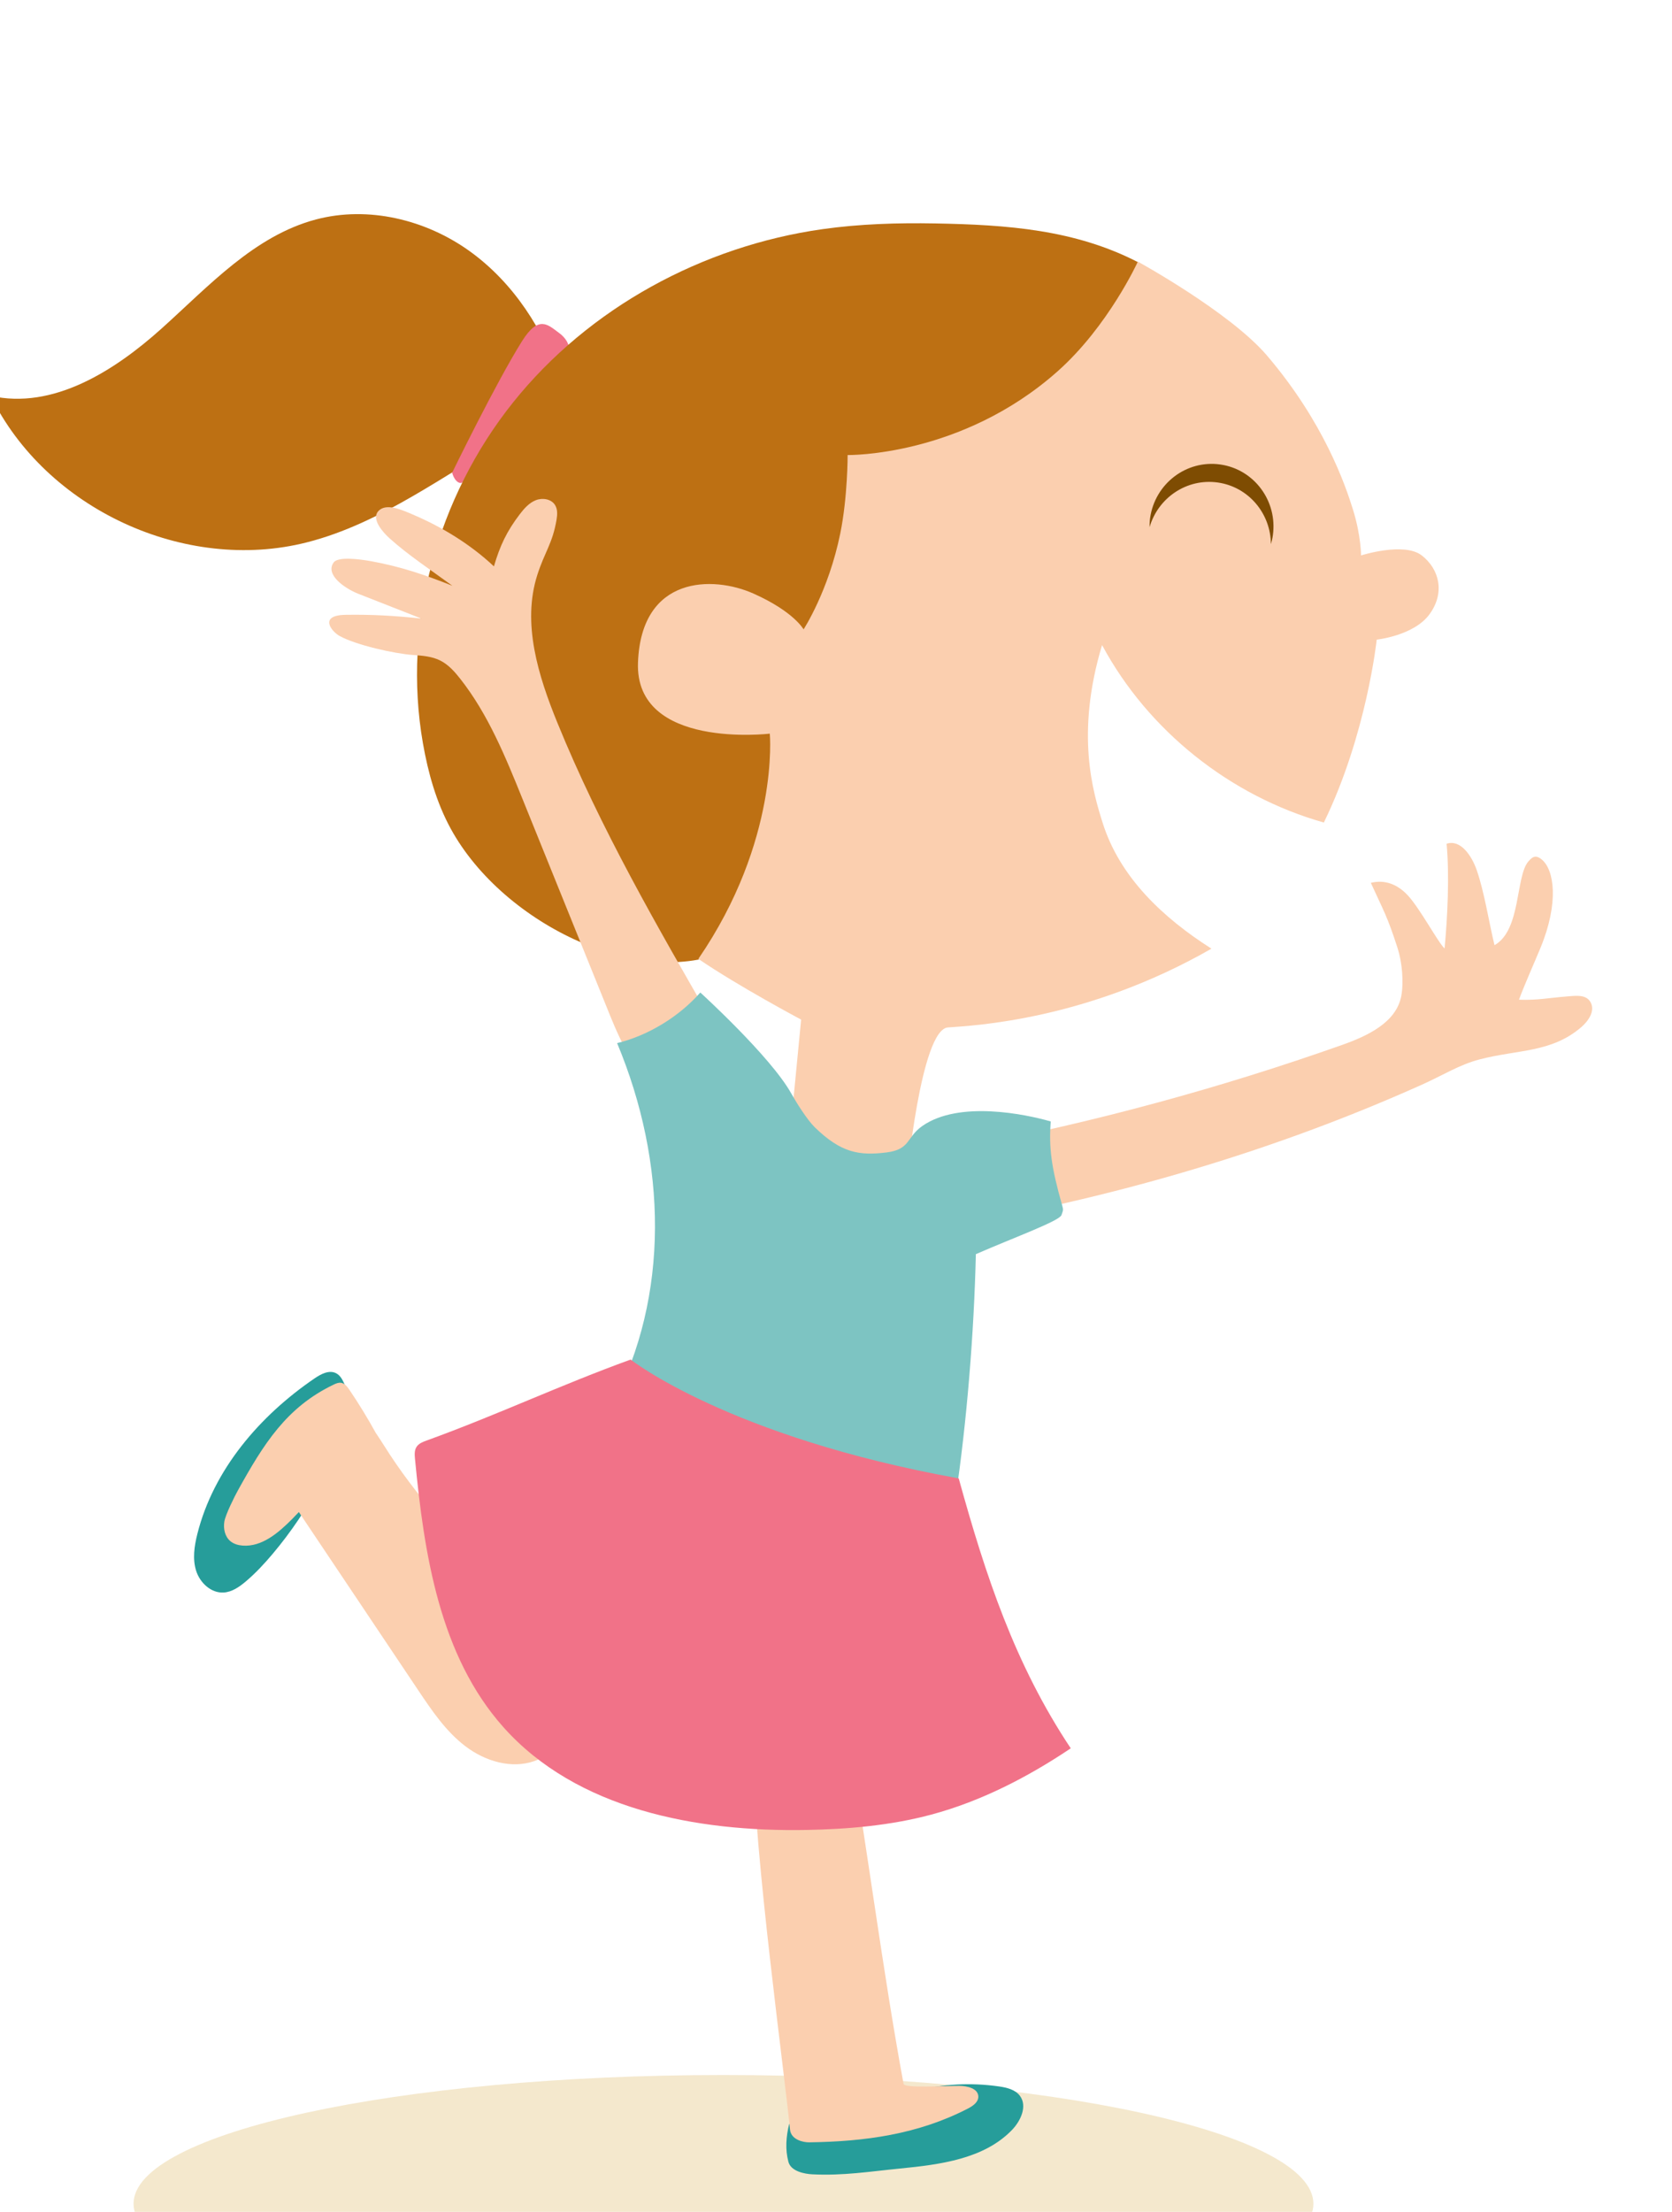
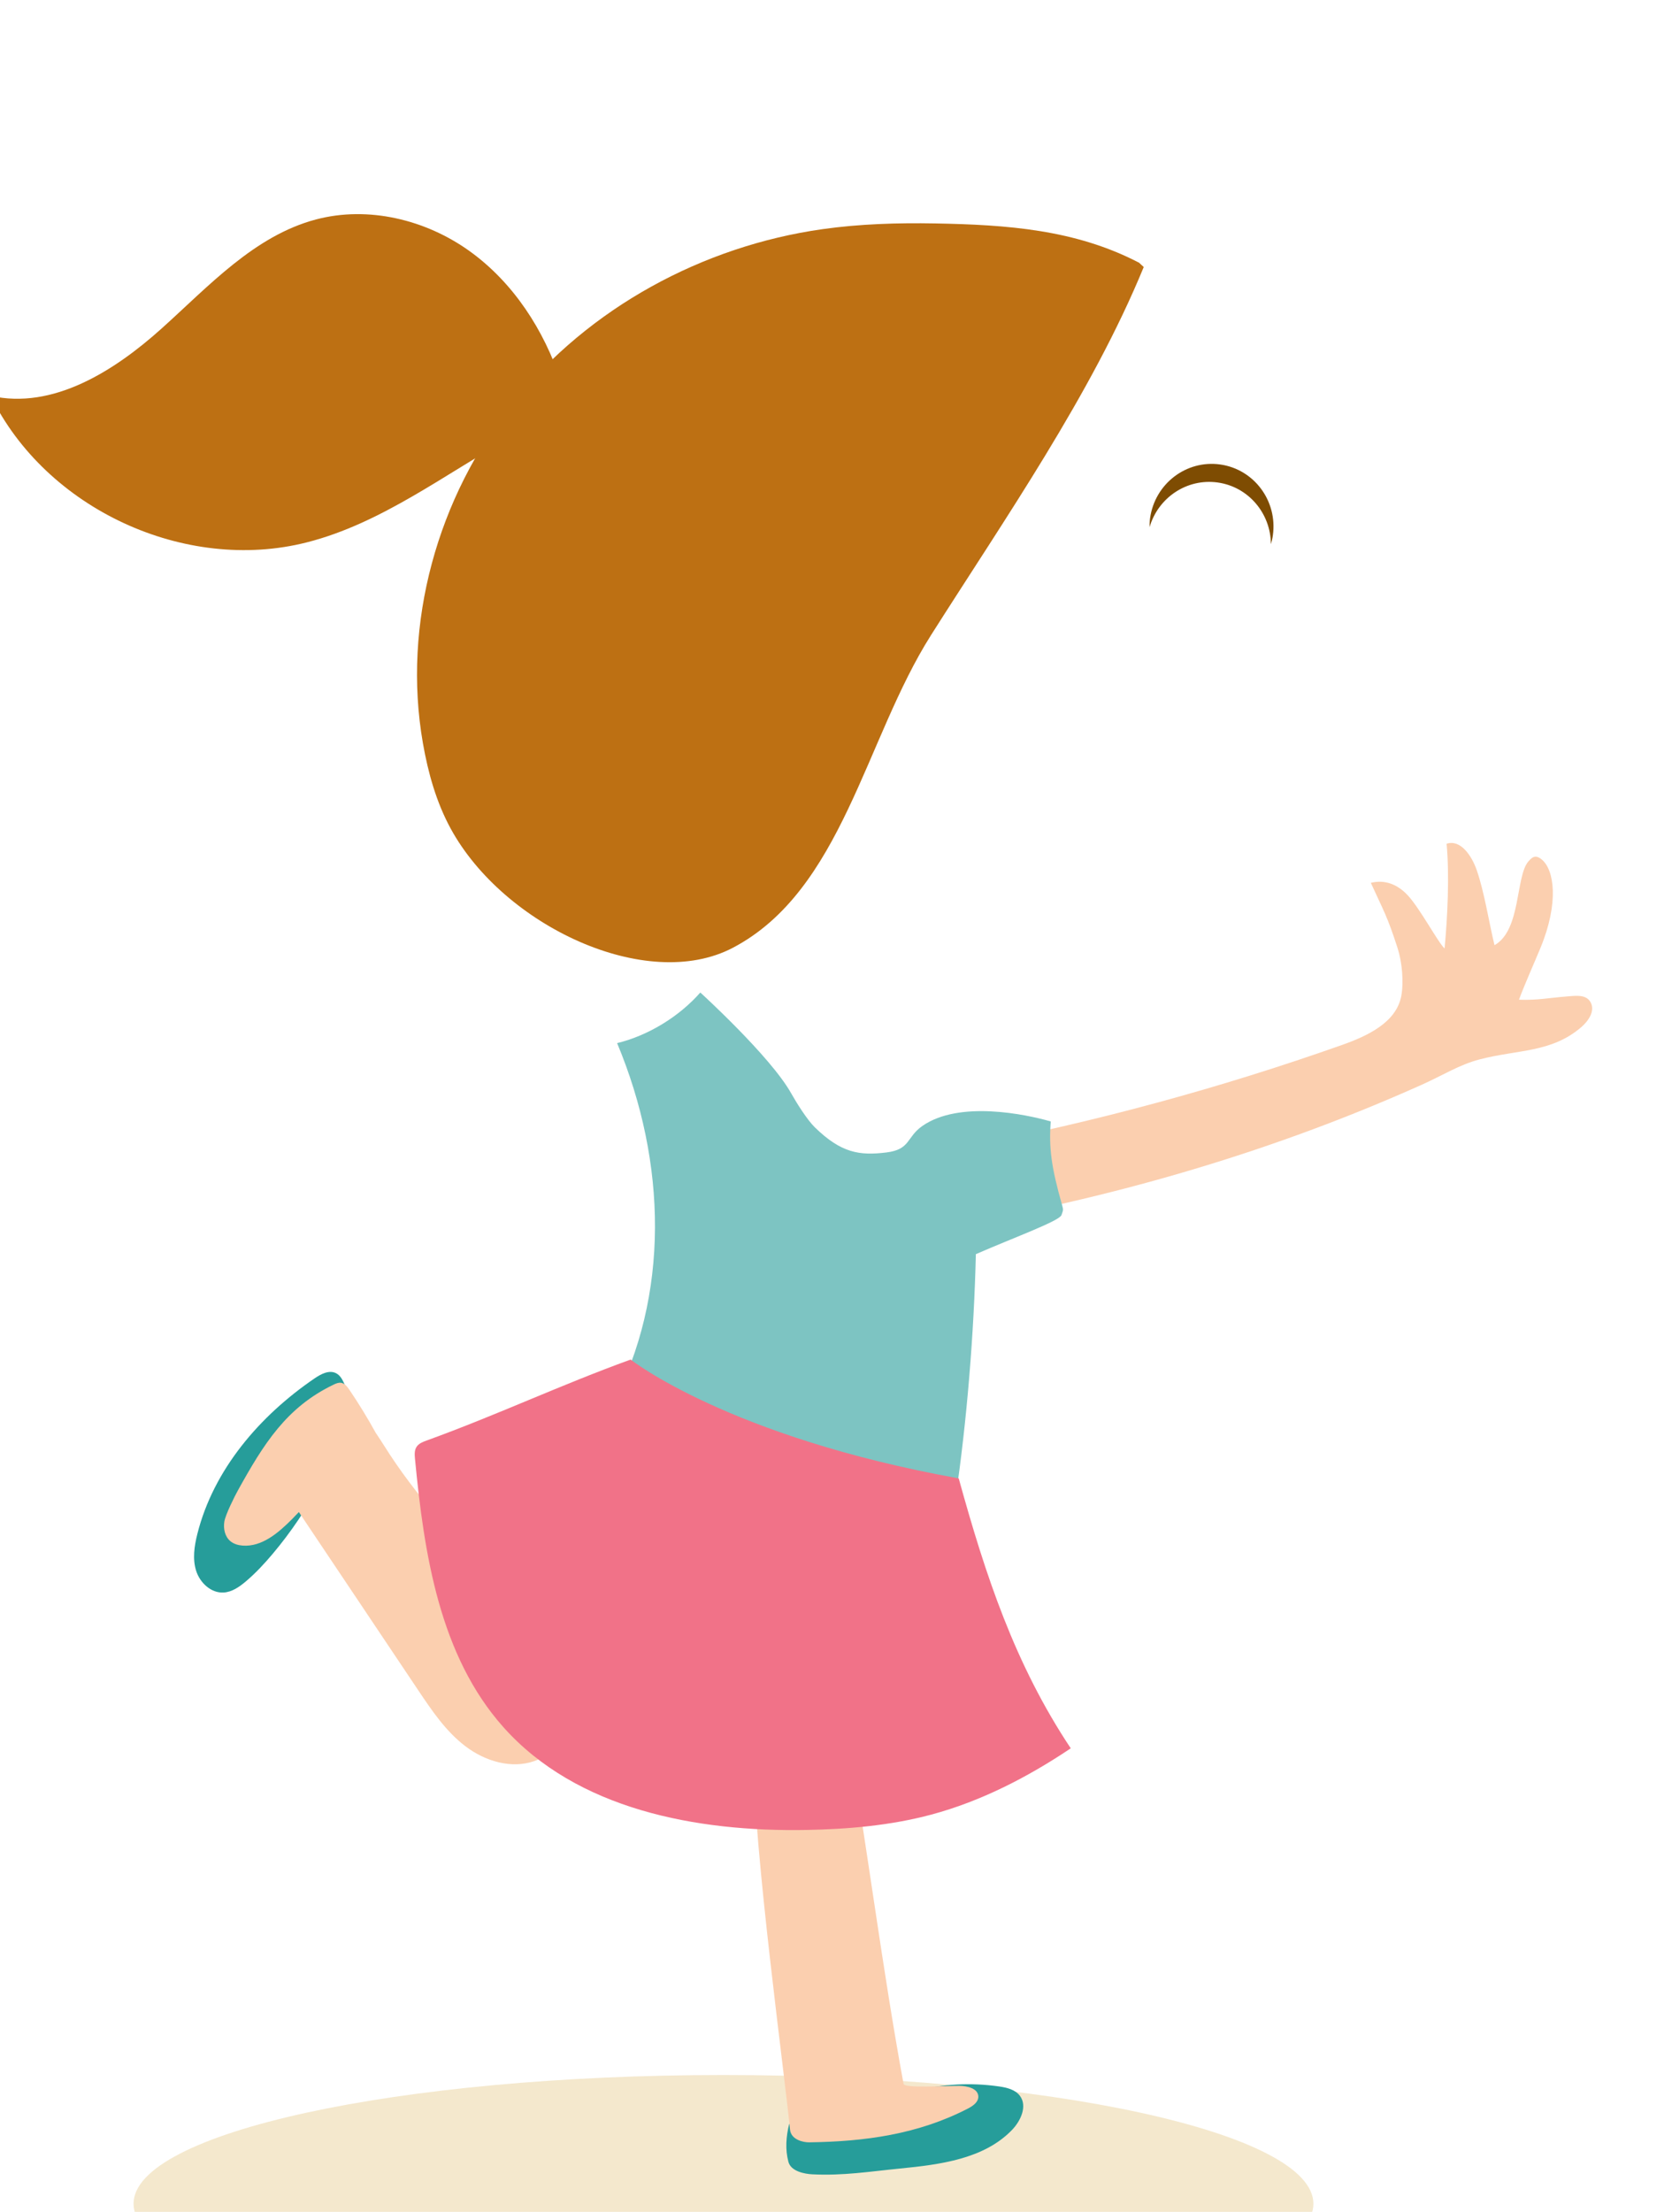
<svg xmlns="http://www.w3.org/2000/svg" xmlns:ns1="http://www.inkscape.org/namespaces/inkscape" xmlns:ns2="http://sodipodi.sourceforge.net/DTD/sodipodi-0.dtd" width="22.688mm" height="30mm" viewBox="0 0 22.688 30" version="1.1" id="svg1178" ns1:version="0.92.2 (5c3e80d, 2017-08-06)" ns2:docname="girl.svg">
  <defs id="defs1172" />
  <ns2:namedview id="base" pagecolor="#ffffff" bordercolor="#666666" borderopacity="1.0" ns1:pageopacity="0.0" ns1:pageshadow="2" ns1:zoom="2.1697591" ns1:cx="112.87836" ns1:cy="139.32899" ns1:document-units="mm" ns1:current-layer="layer1" showgrid="false" fit-margin-top="0" fit-margin-left="0" fit-margin-right="0" fit-margin-bottom="0" ns1:window-width="1280" ns1:window-height="961" ns1:window-x="-9" ns1:window-y="-9" ns1:window-maximized="1" />
  <g ns1:label="1. réteg" ns1:groupmode="layer" id="layer1" transform="translate(-13.943,-92.315)">
    <g transform="matrix(0.009,0,0,-0.009,10.969,161.135)" id="g1147" style="stroke-width:3.52">
      <path id="path124" style="fill:#f4e8cd;fill-opacity:1;fill-rule:nonzero;stroke:none;stroke-width:3.52" d="m 1421.23,4131.3 c -491.226,0 -889.449,86.9 -889.449,194.1 0,107.2 398.223,194.1 889.449,194.1 491.23,0 889.45,-86.9 889.45,-194.1 0,-107.2 -398.22,-194.1 -889.45,-194.1" ns1:connector-curvature="0" />
      <path id="path126" style="fill:#269d9a;fill-opacity:1;fill-rule:nonzero;stroke:none;stroke-width:3.52" d="m 1520.24,4445.65 c -4.61,-19.19 -6.12,-38.16 -1.11,-57.01 3.88,-14.57 24.91,-18.26 35.98,-18.81 46.5,-2.33 86.45,4.19 132.79,8.77 60.33,5.96 126.03,14.4 168.2,57.95 13.41,13.86 23.63,36.23 12.03,51.64 -7.08,9.39 -19.7,12.37 -31.34,14.06 -42.1,6.13 -85.4,3.82 -126.62,-6.73 -60.85,-15.59 -117.96,-49.02 -180.76,-50.66 l -9.17,0.79" ns1:connector-curvature="0" />
      <path id="path128" style="fill:#fbcfaf;fill-opacity:1;fill-rule:nonzero;stroke:none;stroke-width:3.52" d="m 1776.8,4503.15 c -21.42,0.19 -82.78,-4 -84.07,3.01 -32.17,174.64 -54.16,352.96 -84.32,527.96 -1.15,6.67 -2.43,13.66 -6.66,18.94 -4.35,5.41 -11.14,8.21 -17.82,10.1 -32.83,9.29 -70.13,0.79 -95.68,-21.81 l -21.75,-44.06 c 0.62,-140.72 47.28,-478.55 55.03,-559.94 1.48,-15.5 20.14,-19.43 28.77,-19.32 83.97,1.12 164.46,12.07 239.64,51 7.39,3.82 15.58,9.51 15.54,17.83 -0.06,12.27 -16.42,16.19 -28.68,16.29" ns1:connector-curvature="0" />
      <path id="path130" style="fill:#269d9a;fill-opacity:1;fill-rule:nonzero;stroke:none;stroke-width:3.52" d="m 863.883,5540.14 c -13.543,7.72 -12.949,30.13 -26.906,37.08 -10.383,5.16 -22.575,-1.28 -32.157,-7.81 -82.734,-56.36 -152.449,-137.43 -176.832,-234.52 -4.593,-18.29 -7.5,-37.83 -1.726,-55.78 5.773,-17.94 22.472,-33.55 41.293,-32.48 12.535,0.71 23.543,8.33 33.144,16.42 15.024,12.65 28.446,27.09 41.086,42.12 54.871,65.21 95.711,142.16 118.957,224.15" ns1:connector-curvature="0" />
      <path id="path132" style="fill:#fbcfaf;fill-opacity:1;fill-rule:nonzero;stroke:none;stroke-width:3.52" d="m 1220,5116.51 c -13.14,68.9 -79.57,111.68 -134.7,155.04 -69.45,54.63 -128.737,121.87 -175.866,196.62 -3.911,6.2 -8.008,12.61 -12.352,18.88 -12.332,22.29 -25.562,44.09 -39.894,65.15 -3.18,4.67 -7.047,9.73 -12.645,10.51 -3.777,0.53 -7.508,-1.05 -10.945,-2.69 -71.465,-34.17 -105.821,-89.87 -144.27,-159.12 -5.226,-9.42 -18.933,-36.8 -20.656,-47.44 -1.719,-10.63 0.844,-22.61 9.137,-29.48 5.093,-4.22 11.789,-6.1 18.386,-6.61 28.926,-2.23 53.852,19.03 74.313,39.6 3.566,3.58 7.008,7.3 10.535,10.93 59.98,-89.51 119.965,-179.02 179.949,-268.54 20.574,-30.7 41.688,-61.99 71.098,-84.37 29.41,-22.38 69.14,-34.64 104,-22.36 23.96,8.45 42.75,27.18 59.4,46.37 8.89,10.24 17.58,21.04 22.25,33.77 5.09,13.87 5.03,29.22 2.26,43.74" ns1:connector-curvature="0" />
      <path id="path134" style="fill:#bd7013;fill-opacity:1;fill-rule:nonzero;stroke:none;stroke-width:3.52" d="m 1176.23,7071.8 c -25.41,77.33 -71.83,149.11 -137.97,196.54 -66.143,47.43 -152.826,68.42 -231.502,47.57 -92.801,-24.6 -161.313,-100.24 -232.735,-164.39 -71.421,-64.16 -163.96,-122.67 -257.57,-101.36 83.063,-170.33 292.981,-267.6 476.629,-220.86 112.926,28.74 207.808,102.78 309.688,159.34 34.43,19.12 75.16,44.77 73.66,84.13" ns1:connector-curvature="0" />
-       <path id="path136" style="fill:#f17288;fill-opacity:1;fill-rule:nonzero;stroke:none;stroke-width:3.52" d="m 1012.17,6934.32 c 3.33,-12.92 12.45,-19.53 17.35,-12.92 42.65,57.69 98.36,114.26 146.84,167.15 16.24,17.7 18.82,40.58 -3.35,56.63 -16.21,11.74 -30.22,27.49 -55.31,-12.36 -39.22,-62.29 -105.53,-198.5 -105.53,-198.5" ns1:connector-curvature="0" />
      <path id="path138" style="fill:#bd7013;fill-opacity:1;fill-rule:nonzero;stroke:none;stroke-width:3.52" d="m 2046.01,7252.37 8.86,-8.12 c -78.88,-191.96 -209.63,-379.56 -320.76,-554.84 -99.56,-157.02 -134.07,-384.62 -298.68,-471.08 -130.3,-68.43 -345.77,33.4 -425.46,179.53 -21.708,39.8 -34.103,84.14 -41.904,128.79 -31.406,179.79 21.926,371.09 135.984,513.58 114.05,142.48 285.78,235.57 466.5,261.08 56.24,7.94 113.2,9.65 169.99,8.61 108.05,-1.98 211.07,-9.17 306.95,-59.03" ns1:connector-curvature="0" />
-       <path id="path140" style="fill:#fbcfaf;fill-opacity:1;fill-rule:nonzero;stroke:none;stroke-width:3.52" d="m 2474.01,6809.61 c -26.56,20.66 -91.5,0 -91.5,0 0,0 0,29.51 -11.81,67.89 -11.8,38.37 -44.27,132.82 -129.87,233.18 -55.93,65.57 -194.82,141.69 -194.82,141.69 0,0 -44.41,-97.25 -121.02,-165.3 -145.37,-129.14 -316.57,-126.19 -316.57,-126.19 0,0 0.17,-62.8 -11.07,-118.07 -17.71,-87.07 -55.34,-144.63 -55.34,-144.63 0,0 -14.8,26.89 -75.64,53.97 -60.84,27.08 -169.09,27.44 -174.03,-103.98 -4.93,-131.42 198.75,-107.17 198.75,-107.17 0,0 14.76,-160.87 -107.74,-339.45 60.51,-41.32 154.97,-91.5 154.97,-91.5 l -17.71,-183.01 176.61,-61.98 c 0,0 21.15,230.23 62.48,233.18 39.98,2.86 209.82,11.25 397.25,118.72 -73.32,46.64 -138.35,107.83 -164.07,189.74 -14.29,45.51 -41.32,133.56 -0.83,267.78 69.43,-129.18 193.35,-227.57 334.36,-267.43 64.6,132.37 79.71,275.63 79.71,275.63 0,0 56.09,5.91 79.7,38.38 23.61,32.46 14.76,67.89 -11.81,88.55" ns1:connector-curvature="0" />
      <path id="path142" style="fill:#fbcfaf;fill-opacity:1;fill-rule:nonzero;stroke:none;stroke-width:3.52" d="m 1791.81,5919.23 c 190.79,36.79 378.83,87.85 562.02,152.62 38.1,13.46 81.52,33.69 89.24,73.35 4.15,21.25 1.2,51.98 -5.46,72.59 -15.74,48.7 -20.66,55.1 -40.34,98.39 21.3,5.2 40,-2.31 55.1,-18.2 18.69,-19.68 46.24,-71.83 56.08,-80.68 4.49,47.83 7.46,109.95 3.05,157.79 21.16,7.05 37.91,-18.34 45.29,-39.39 11.56,-33 18.65,-79.51 26.93,-113.49 40.34,22.63 31.48,103.81 51.18,126.34 2.9,3.3 6.2,6.95 10.59,7.05 3.46,0.08 6.6,-1.94 9.29,-4.12 19.11,-15.47 26.35,-65.31 -1.7,-133.2 -9.5,-23.02 -23.82,-54.86 -32.46,-78.22 27.14,-1.09 45.23,2.75 72.31,4.92 14.42,1.15 29.72,3.31 36.11,-9.67 6.23,-12.69 -3.72,-27.33 -14.43,-36.56 -45.23,-38.93 -95.79,-33.57 -153.52,-48.72 -30.61,-8.03 -54.61,-23.61 -87.57,-38.37 -219.68,-98.37 -451.25,-166.38 -688.15,-208.99 -1.4,30.61 -2.81,61.21 -4.21,91.81" ns1:connector-curvature="0" />
-       <path id="path144" style="fill:#fbcfaf;fill-opacity:1;fill-rule:nonzero;stroke:none;stroke-width:3.52" d="m 1406.9,6101.97 c -85.53,148.11 -171.35,296.78 -235.96,455.13 -28.94,70.96 -53.74,150.01 -30.42,223 11.16,34.93 23.07,47.45 29.08,83.62 1.22,7.36 1.64,15.41 -2.27,21.76 -5.67,9.21 -18.87,11.33 -28.94,7.39 -10.07,-3.93 -17.58,-12.43 -24.15,-21.02 -19.73,-25.83 -30,-47.52 -39.1,-78.72 -35.56,33.31 -77.859,59.2 -122.671,78.27 -16.055,6.83 -40.102,17.85 -51.723,4.87 -10.68,-11.94 6.645,-31.49 17.199,-41.01 27.715,-25.01 62.868,-48.16 94.595,-71.4 -40.583,16.23 -77.477,28.77 -121.477,36.84 -18.883,3.47 -50.825,7.43 -57.481,-1.59 -13.465,-18.26 16.258,-39.14 37.375,-47.43 31.566,-12.39 63.129,-24.78 94.691,-37.17 -42.027,4.33 -73.386,6.18 -113.976,5.59 -41.387,-0.6 -21.34,-25.19 -9.223,-31.88 24.723,-13.65 82.352,-26.68 111.074,-28.69 13.809,-0.97 28.02,-2.04 40.422,-8.18 12.315,-6.1 21.765,-16.68 30.275,-27.47 42.23,-53.62 68.36,-117.84 93.95,-181.12 42.15,-104.19 84.29,-208.38 126.43,-312.56 13.23,-32.71 39.66,-102.06 73.32,-112.64 33.75,-10.6 60.27,43.1 84.76,68.62" ns1:connector-curvature="0" />
      <path id="path146" style="fill:#7e4c02;fill-opacity:1;fill-rule:nonzero;stroke:none;stroke-width:3.52" d="m 2166.32,6919.53 c 46.55,-6.51 80.09,-46.75 80.26,-93.01 1.26,4.36 2.33,8.8 2.97,13.43 7.25,51.79 -28.32,99.58 -79.44,106.72 -51.11,7.15 -98.42,-29.04 -105.66,-80.84 -0.65,-4.63 -0.84,-9.2 -0.83,-13.73 12.85,44.44 56.14,73.93 102.7,67.43" ns1:connector-curvature="0" />
      <path id="path148" style="fill:#7dc4c2;fill-opacity:1;fill-rule:nonzero;stroke:none;stroke-width:3.52" d="m 1523.07,5999.36 c 8.07,-14.34 24.13,-40.16 35.91,-51.65 39.85,-38.87 67.4,-42.8 107.74,-37.89 36.89,4.5 29.94,23 54.61,40.1 55.34,38.37 154.96,17.71 193.33,6.64 -2.95,-39.85 0.74,-68.63 17.37,-127.02 1.99,-6.98 1.1,-7.02 -1.13,-13.92 -2.88,-8.93 -67.89,-32.47 -129.14,-59.04 -2.78,-118.68 -13.43,-251.08 -30.8,-368.51 -181.7,-38 -380.21,15.83 -517.82,140.41 87.27,165.53 82.99,366.09 7.72,546.15 46.73,11.31 93.47,39.85 125.45,76.25 0,0 105.45,-95.91 136.76,-151.52" ns1:connector-curvature="0" />
      <path id="path150" style="fill:#f17288;fill-opacity:1;fill-rule:nonzero;stroke:none;stroke-width:3.52" d="m 1281.29,5597.72 c -106.09,-38.38 -201.55,-83.63 -307.642,-122.01 -5.746,-2.08 -11.894,-4.48 -15.195,-9.62 -3.351,-5.22 -2.894,-11.93 -2.305,-18.11 13.723,-143.79 37.2,-296.55 133.352,-404.34 110.5,-123.88 290.94,-157.89 456.92,-154.82 63.32,1.17 126.93,6.71 188.11,23.11 75.3,20.19 145.54,56.51 210.31,99.91 -84.31,126.67 -128.39,260.11 -168.91,406.77 -347.56,62.72 -494.64,179.11 -494.64,179.11" ns1:connector-curvature="0" />
    </g>
  </g>
</svg>